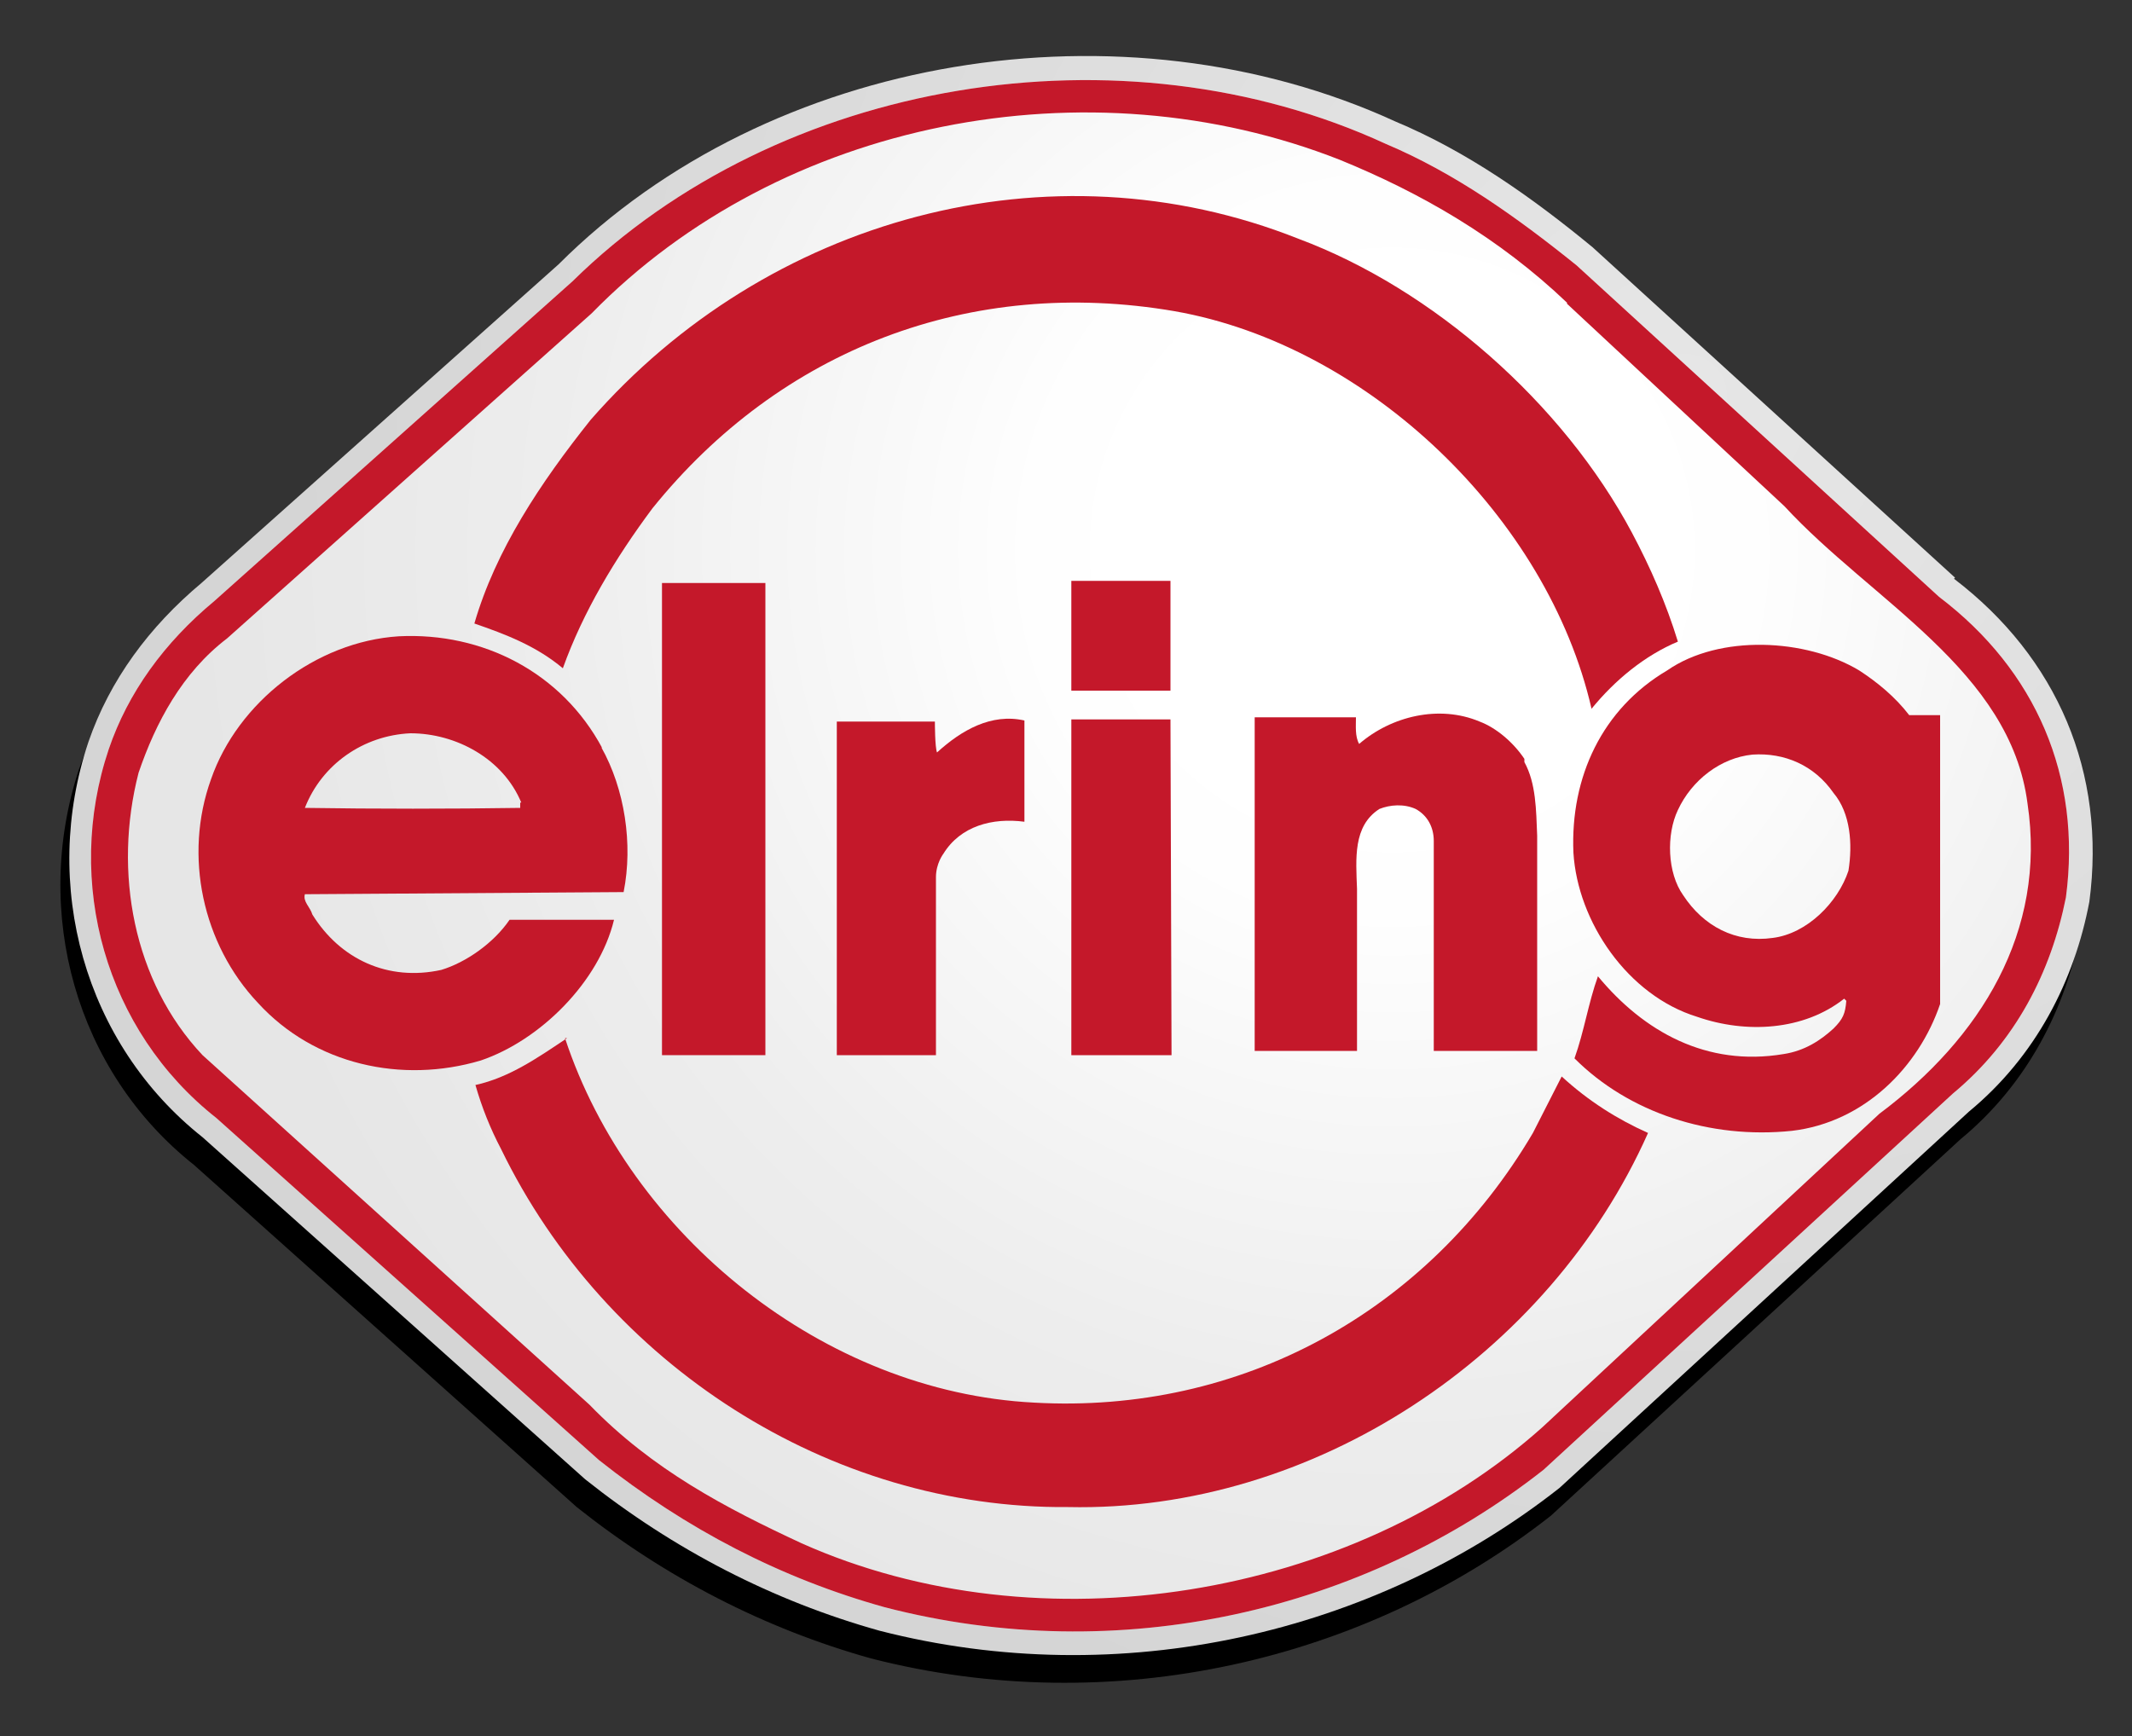
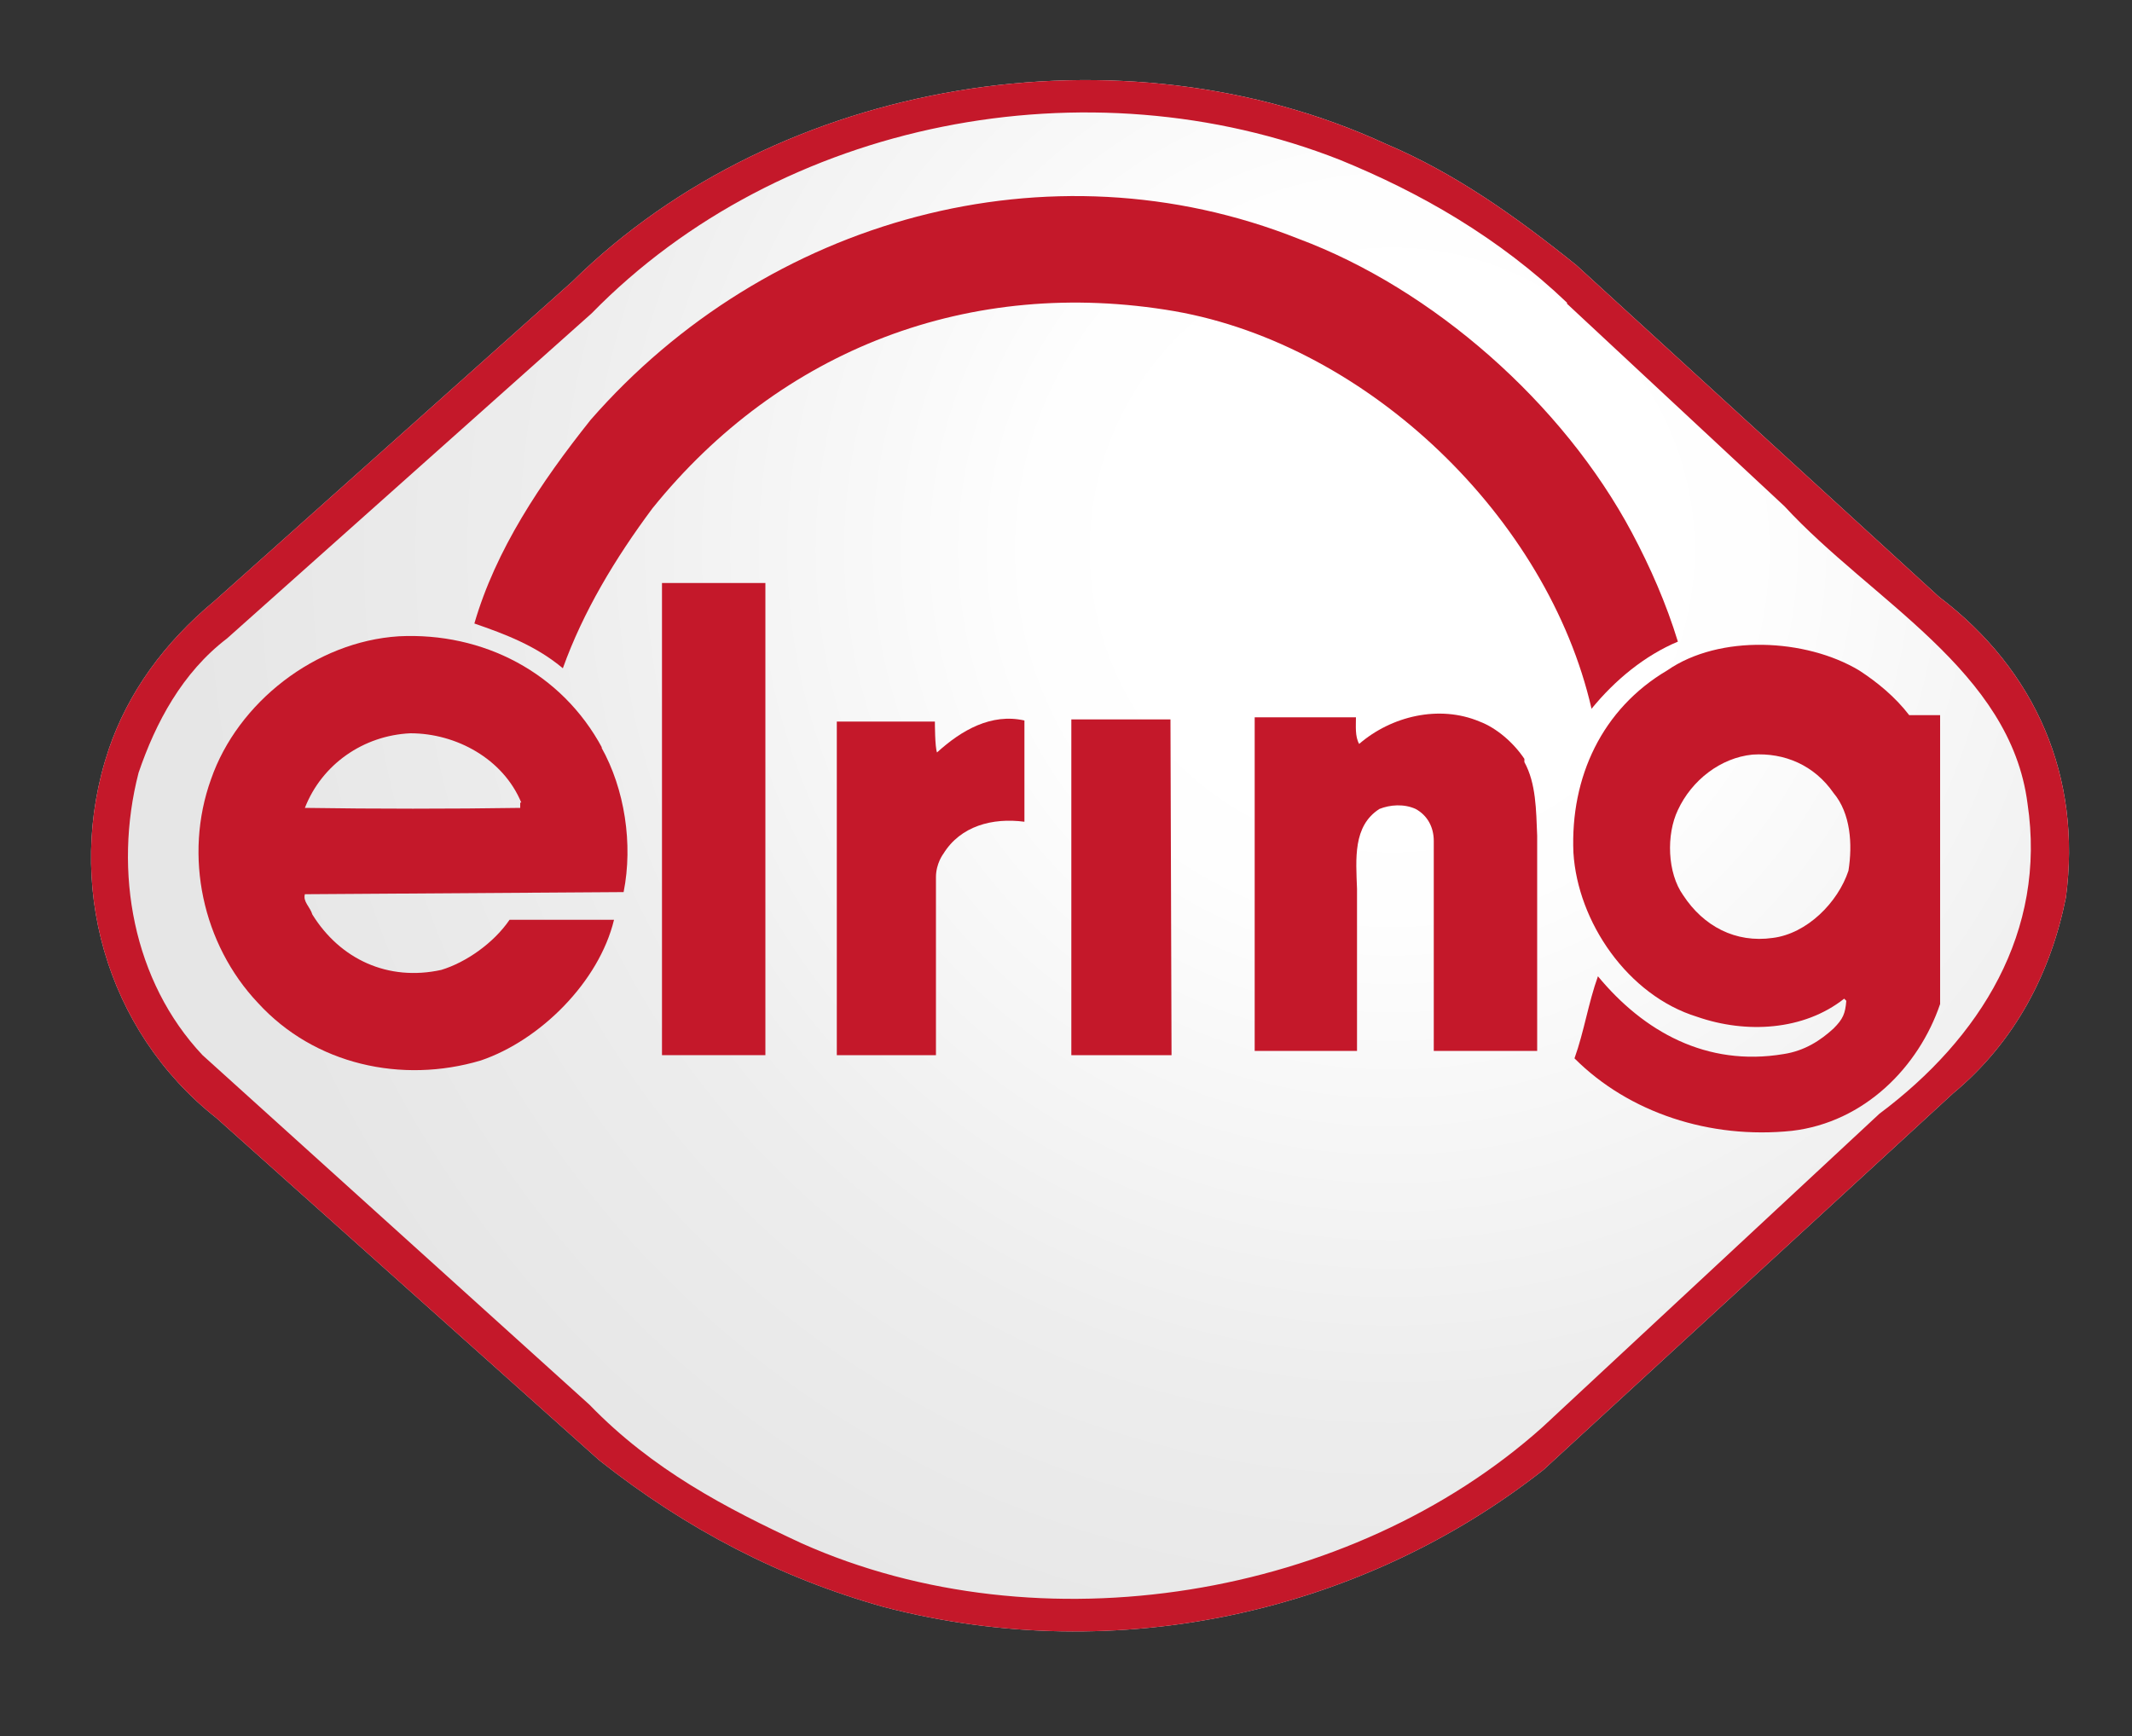
<svg xmlns="http://www.w3.org/2000/svg" id="Layer_1" version="1.1" viewBox="0 0 200 162.9">
  <rect x="0" y="0" width="200" height="162.9" fill="#333333" stroke="none" />
  <defs>
    <style>
      .st0 {
        fill: url(#radial-gradient1);
      }

      .st0, .st1 {
        fill-rule: evenodd;
      }

      .st2 {
        fill: url(#radial-gradient);
      }

      .st1 {
        fill: #c4182a;
      }
    </style>
    <radialGradient id="radial-gradient" cx="158.1" cy="171.8" fx="158.1" fy="171.8" r="132.6" gradientTransform="translate(0 208.9) scale(1 -1)" gradientUnits="userSpaceOnUse">
      <stop offset="0" stop-color="#e6e6e6" />
      <stop offset="1" stop-color="#d5d5d5" />
    </radialGradient>
    <radialGradient id="radial-gradient1" cx="130.6" cy="157.3" fx="130.6" fy="157.3" r="113.5" gradientTransform="translate(0 208.9) scale(1 -1)" gradientUnits="userSpaceOnUse">
      <stop offset="0" stop-color="#fff" />
      <stop offset=".2" stop-color="#fff" />
      <stop offset=".3" stop-color="#fefefe" />
      <stop offset=".7" stop-color="#ededed" />
      <stop offset="1" stop-color="#e6e6e6" />
    </radialGradient>
  </defs>
  <g id="Oval_Schatten_Schwarz">
-     <path d="M182.5,56.9c9.7,7.4,14.3,18.2,12.7,30.3-1.4,7.4-5,14.5-11.3,19.7l-38.4,35.3c-17.4,13.7-41.2,19.2-63.8,13.4-10-2.8-19.3-7.6-27.6-14.2l-35.9-32.1c-11.1-8.8-15.2-23.7-10.8-37.1,2-5.8,5.7-10.8,10.6-14.9l33.5-29.9C71.4,7.6,104.6,2.3,130.1,14c6.7,2.8,12.8,7.1,18.5,11.8l34,31Z" />
-   </g>
+     </g>
  <g id="Oval_3D_hinten">
-     <path id="SVGID" class="st2" d="M183.3,54.3c9.7,7.4,14.3,18.2,12.7,30.3-1.4,7.4-5,14.5-11.3,19.7l-38.4,35.3c-17.4,13.7-41.2,19.2-63.8,13.4-10-2.8-19.3-7.6-27.6-14.2l-35.9-32.1c-11.1-8.8-15.2-23.7-10.7-37.1,2-5.8,5.7-10.8,10.6-14.9l33.5-29.9C72.2,5,105.4-.3,130.9,11.4c6.7,2.8,12.8,7.1,18.5,11.8l34,31Z" />
-   </g>
+     </g>
  <g id="Oval_3D_vorne">
    <path id="SVGID1" data-name="SVGID" class="st0" d="M147.9,24.9l34,31.1c9.1,6.9,13.4,16.9,11.9,28.2-1.4,7-4.7,13.5-10.6,18.4l-38.4,35.3c-16.9,13.3-39.8,18.6-61.8,12.9-9.7-2.7-18.6-7.3-26.8-13.8l-35.9-32.1c-10.4-8.2-14.3-22.1-10.1-34.6,1.8-5.3,5.2-10,9.9-13.9l33.6-30C73.1,7.3,105.3,2.1,130,13.5c6.4,2.7,12.2,6.8,17.9,11.4Z" />
  </g>
  <g id="elring">
    <g>
      <path class="st1" d="M153.1,50c1.7,3.2,3.2,6.6,4.3,10.2-3.1,1.3-5.9,3.6-8.1,6.3-4.1-17.9-20.9-34.1-39.1-37.3-19.2-3.3-37,3.6-49,18.5-3.5,4.7-6.5,9.7-8.4,15-2.5-2.1-5.4-3.2-8.3-4.2,2-6.9,6.2-13.2,10.9-19.1,16.5-18.9,43-26.3,66.4-17,12.6,4.7,24.8,15.4,31.3,27.6Z" />
-       <path class="st1" d="M53,97.4c6.1,18.5,24.3,33.2,44,34.2,19.4,1.1,36.9-8.5,46.8-25.3l2.7-5.3c2.5,2.3,5.2,4,8.1,5.3-9.3,20.9-31.4,35.6-54.4,35.1-22.4.2-43.4-13.4-53.2-33.6-1-1.9-1.8-3.9-2.4-6,3.2-.7,5.9-2.6,8.6-4.4Z" />
      <path class="st1" d="M48.8,75.3v.5c-6.5.1-13.6.1-20.2,0,1.6-4.1,5.5-6.8,9.9-7,4.3,0,8.7,2.4,10.4,6.5ZM56.4,70.1c2.2,3.9,3,9.1,2.1,13.6l-29.9.2c-.2.7.5,1.2.7,1.9,2.6,4.2,7.1,6.3,12.1,5.2,2.3-.7,4.9-2.5,6.4-4.7h.3s9.5,0,9.5,0c-1.4,5.8-6.9,11.3-12.5,13.2-7.4,2.2-15.6.4-20.9-5.4-5.2-5.5-7-13.8-4.4-21,2.5-7.2,9.8-12.9,17.6-13.4,7.9-.4,15.3,3.4,19.1,10.5Z" />
      <polygon class="st1" points="71.8 99 62.1 99 62.1 54.7 71.8 54.7 71.8 99" />
      <path class="st1" d="M96.1,77.1c-3-.4-6,.4-7.6,3,0,0-.7.9-.7,2.2,0,1.3,0,0,0,0v16.7s-9.3,0-9.3,0v-31.3c3,0,6.3,0,9.2,0,0,.1,0,2.4.2,2.9,2.3-2.1,5.1-3.7,8.2-3v9.7h0Z" />
-       <polygon class="st1" points="109.8 64.8 100.5 64.8 100.5 54.5 109.8 54.5 109.8 64.8" />
      <path class="st1" d="M143,71.5c1.1,2,1.1,4.5,1.2,6.9v20.2h-9.7s0-19.7,0-19.7c0-1.3-.6-2.4-1.7-3-1.1-.5-2.4-.4-3.4,0-2.5,1.6-2.2,4.7-2.1,7.5v15.2h-9.6v-31.3h9.5c0,.8-.1,1.8.3,2.5,3-2.6,7.5-3.7,11.3-2.1,1.6.6,3.2,2,4.2,3.5Z" />
      <path class="st1" d="M172,74.4c1.6,1.9,1.8,4.8,1.4,7.3-1,3-3.9,5.9-7.1,6.3-3.5.5-6.5-1.1-8.4-4-1.5-2.1-1.6-5.7-.5-8,1.3-2.8,4-4.9,7-5.2,3-.2,5.8,1,7.6,3.6ZM179,67.1h3c0,0,0,27.1,0,27.1-2,5.9-7.1,11.1-13.9,11.9-7.7.8-15.3-1.7-20.4-6.8.9-2.5,1.3-5.2,2.2-7.7,4.3,5.2,10.2,8.5,17.4,7.3,2-.3,3.5-1.3,4.7-2.4.9-.9,1.1-1.4,1.2-2.6l-.2-.2c-3.8,3-9.2,3.3-13.8,1.7-6.5-2-11.2-8.9-11.6-15.4-.3-7.1,2.7-13.5,8.8-17.1,4.9-3.4,13-3,18,0,1.7,1.1,3.4,2.5,4.7,4.2Z" />
      <polygon class="st1" points="109.9 99 100.5 99 100.5 67.5 109.8 67.5 109.9 99" />
      <path class="st1" d="M147,28.5l20.4,19c8.2,8.9,21.2,15.4,22.8,27.9,1.8,12-4.4,22-13.9,29.1l-31.6,29.4c-18,16.1-47.1,20.9-69.5,10.9-7.1-3.3-14-6.9-19.9-13l-36.3-32.8c-6.5-6.9-8.4-17.2-6-26.5,1.6-4.7,4.1-9.4,8.3-12.6l34.2-30.5c17.8-18.2,46.6-23.7,70.2-14.4,7.6,3.1,14.9,7.3,21.3,13.4ZM147.9,24.9l34,31.1c9.1,6.9,13.4,16.9,11.9,28.2-1.4,7-4.7,13.5-10.6,18.4l-38.4,35.3c-16.9,13.3-39.8,18.6-61.8,12.9-9.7-2.7-18.6-7.3-26.8-13.8l-35.9-32.1c-10.4-8.2-14.3-22.1-10.1-34.6,1.8-5.3,5.2-10,9.9-13.9l33.6-30C73.1,7.3,105.3,2.1,130,13.5c6.4,2.7,12.2,6.8,17.9,11.4Z" />
    </g>
  </g>
</svg>